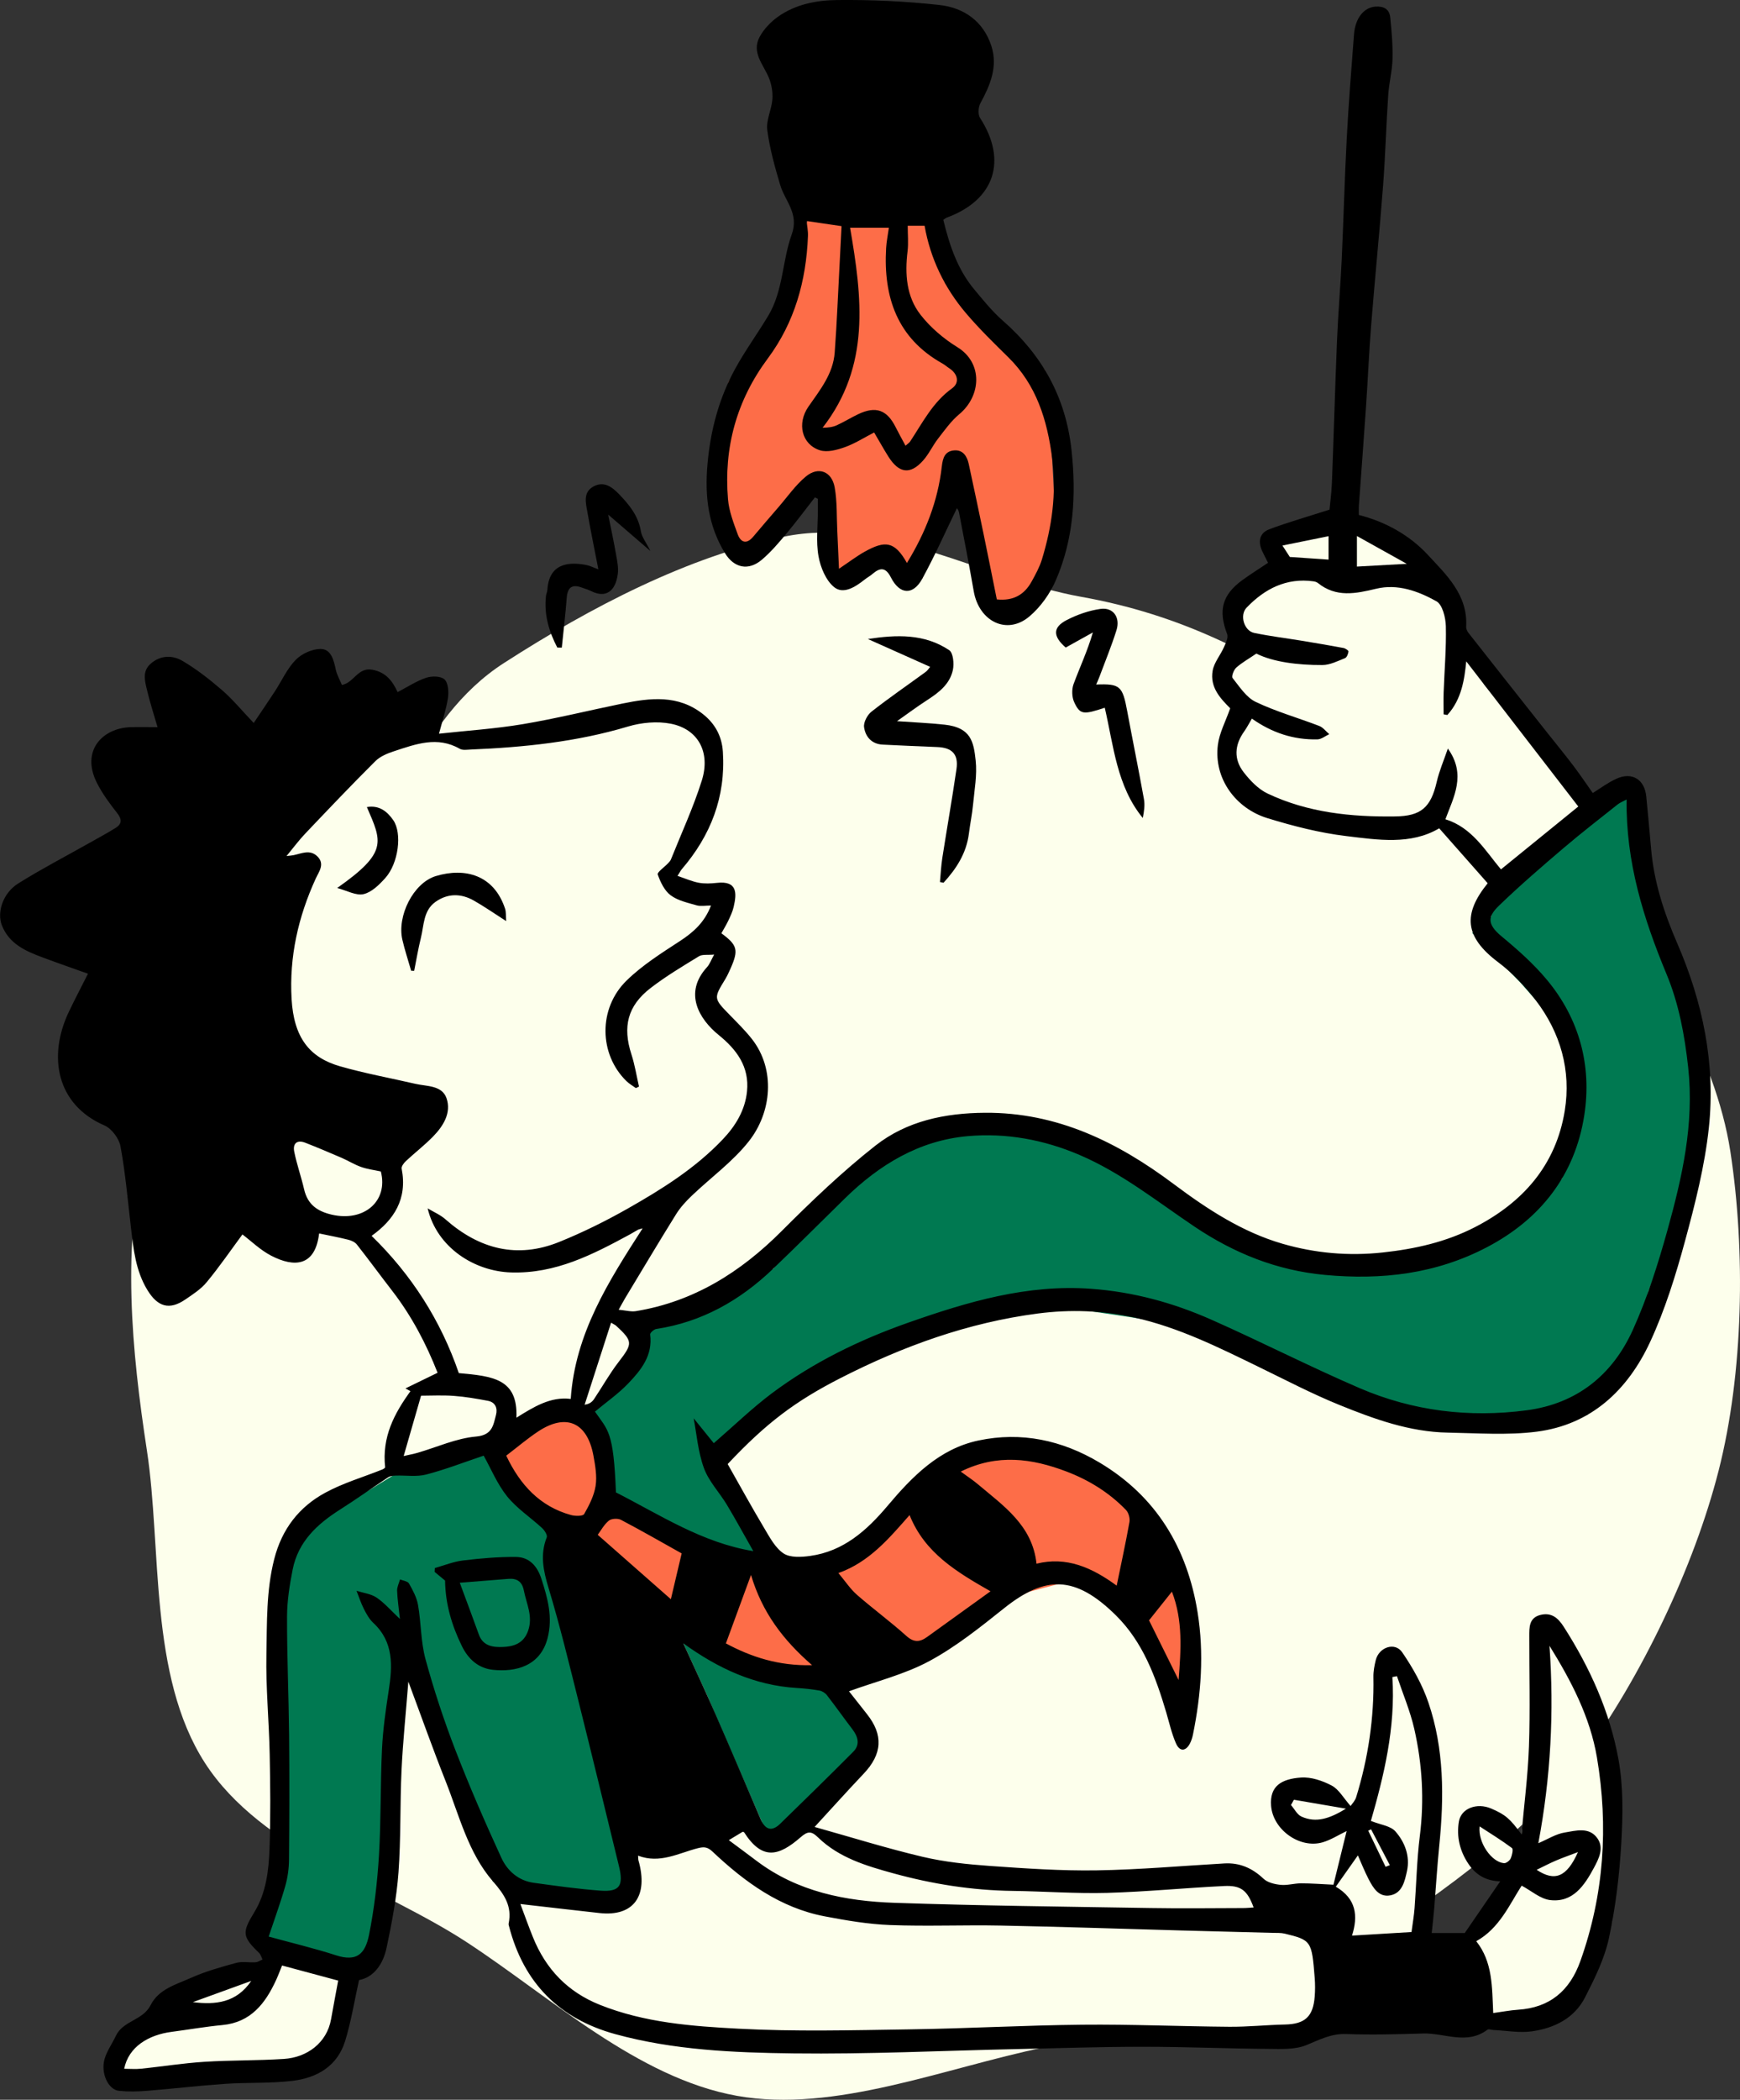
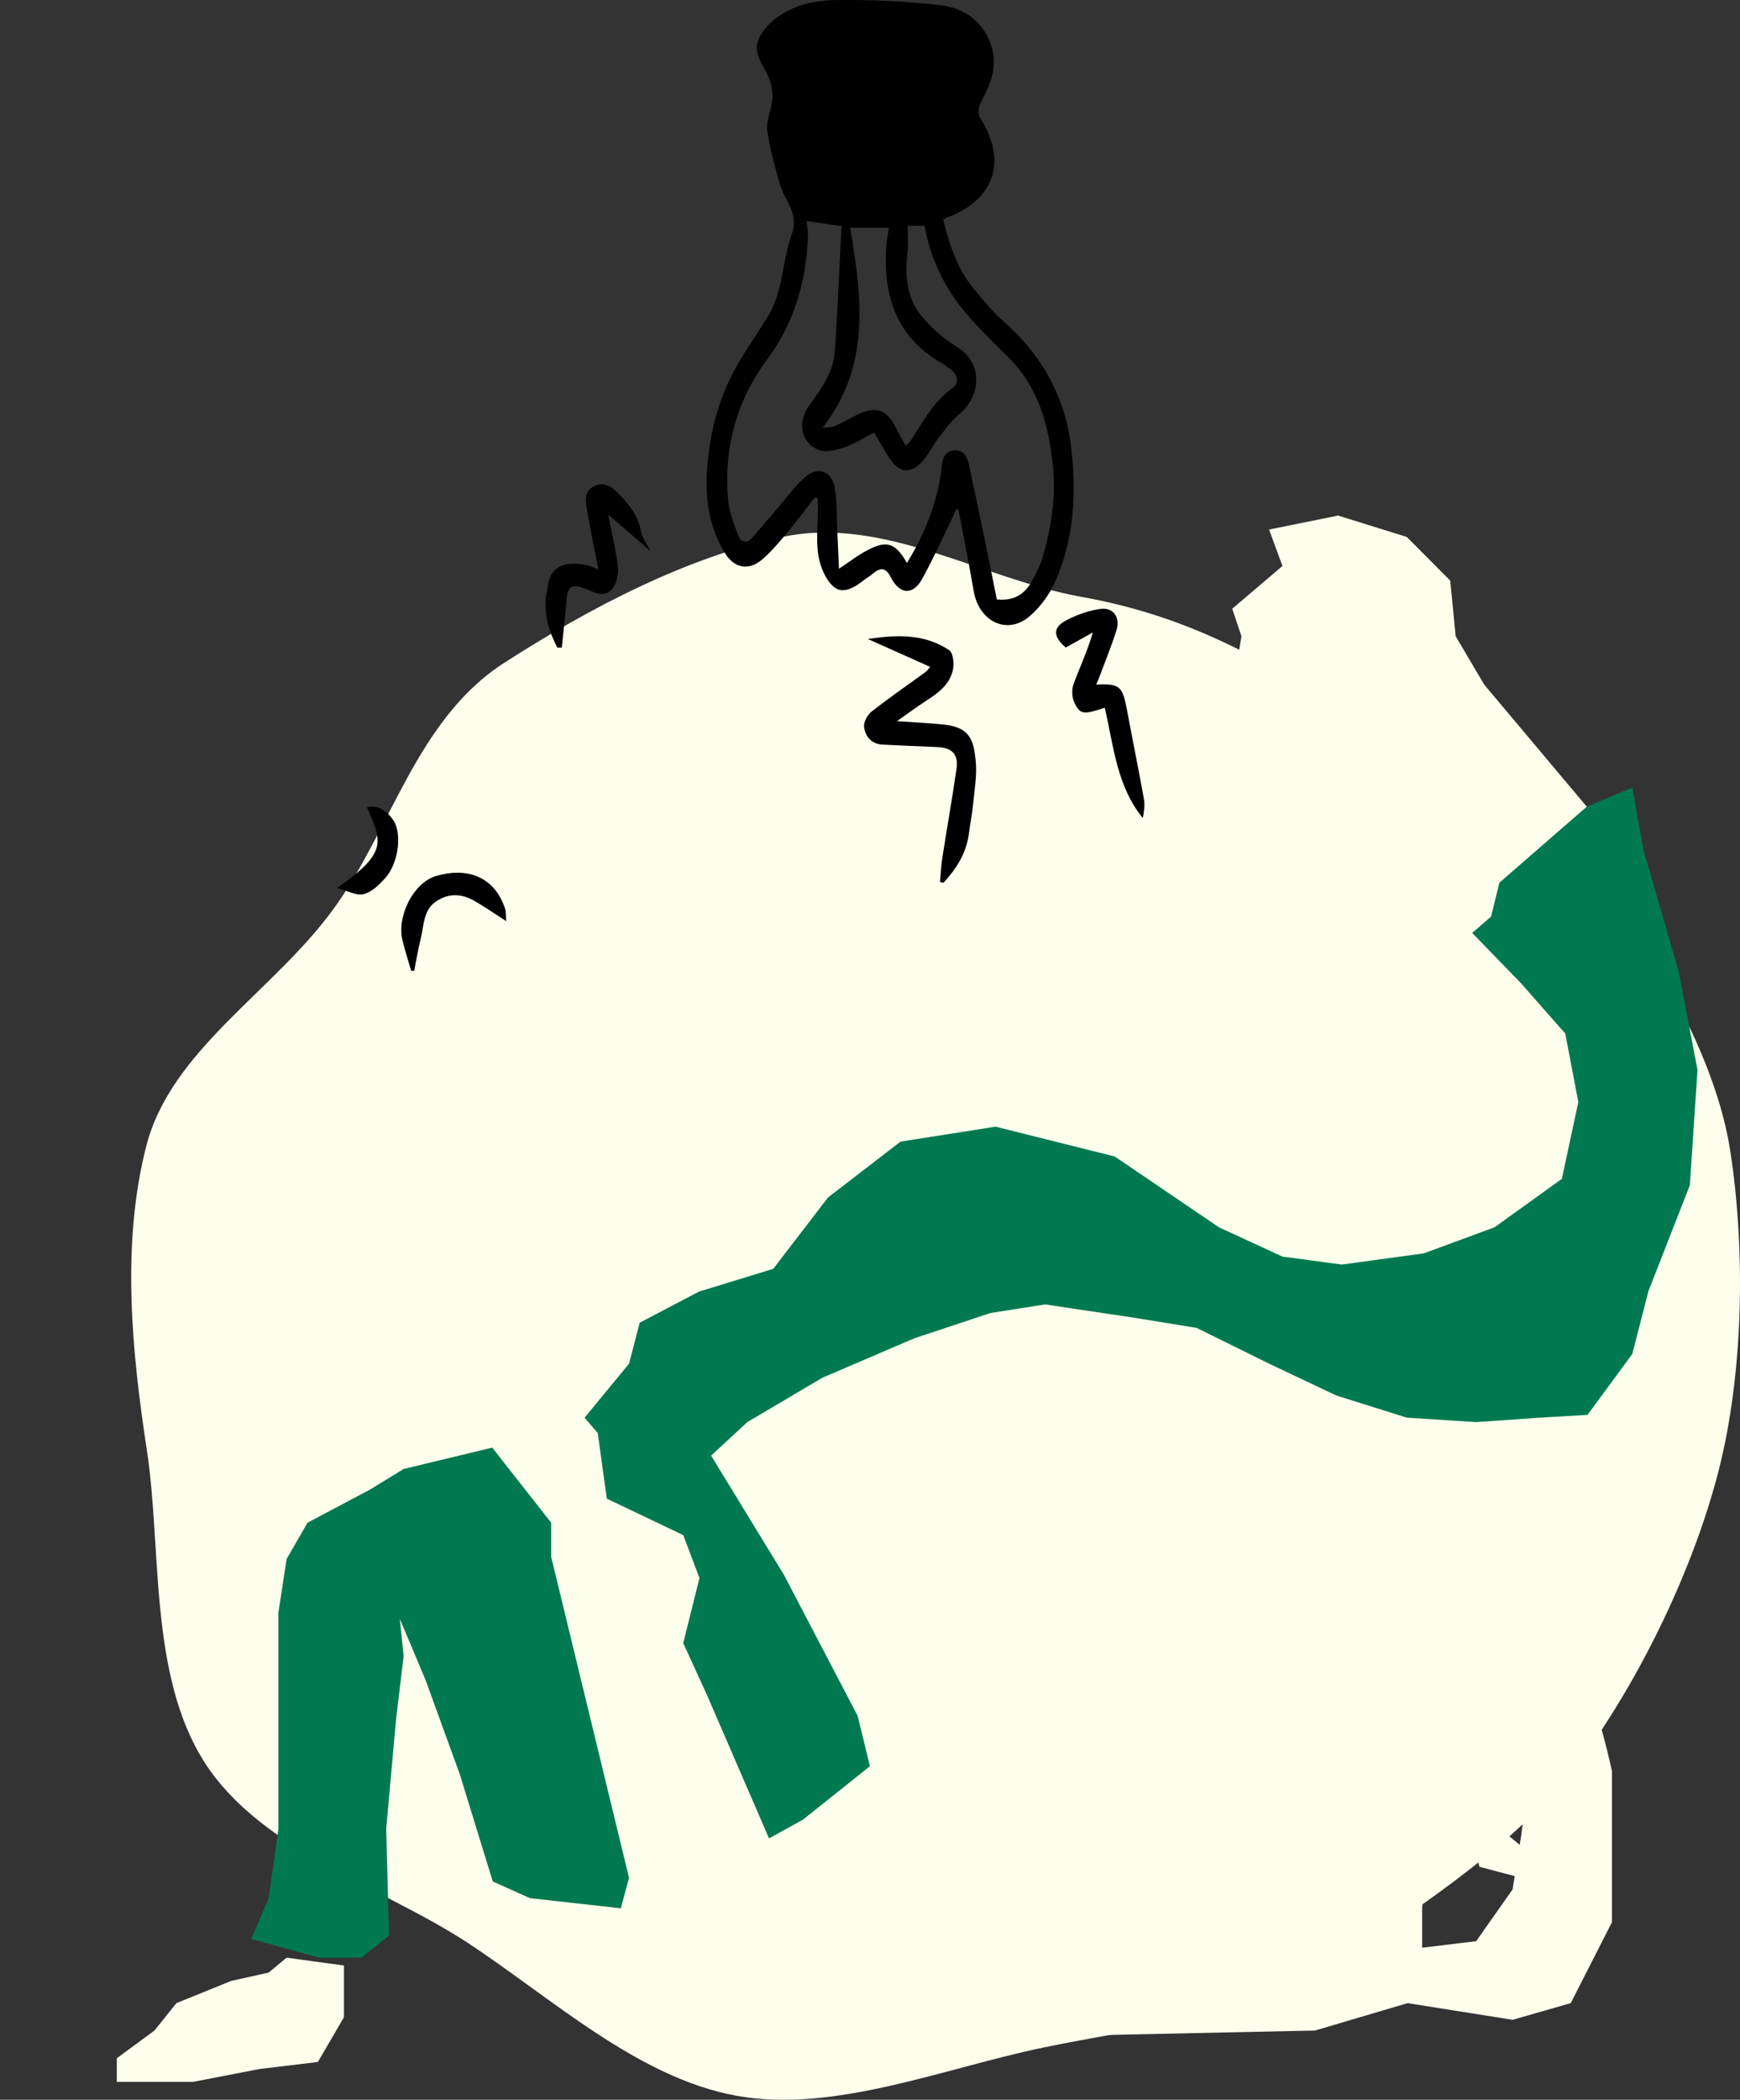
<svg xmlns="http://www.w3.org/2000/svg" id="Layer_2" viewBox="0 0 467.3 563.5">
  <rect x="0" y="0" width="467.3" height="563.5" fill="#333333" stroke="none" />
  <defs>
    <style>
      .cls-1 {
        fill: #007951;
      }

      .cls-2 {
        fill: #fdffec;
      }

      .cls-3 {
        fill: #fd6d48;
      }
    </style>
  </defs>
  <g id="Layer_1-2" data-name="Layer_1">
    <g>
      <polygon class="cls-2" points="399.94 488.34 410.5 497.04 406.81 503.49 397.33 500.98 394.46 490.13 399.94 488.34" />
      <path class="cls-2" d="M293.5,546.19l59.67-1.27,24.85-7.35,28.21,4.47,15.61-4.47,11.08-21.74v-40.47s-7.56-36-16.56-39-2.87,20.57-2.87,20.57l-2.61,17.25-2.3,18.12-2.36,14.75-9.77,13.89-14.51,1.76v-10.59l2.41-33.76-16.91,1.7-4.25,23.44-4.46,10.61-12.06.39-53.2,31.7Z" />
      <path class="cls-2" d="M428.67,232.57c15.1,23.46,32.03,50.3,36.04,76.44,4.09,26.72,3.55,59.42-3.16,85.69-6.59,25.78-20.63,55.18-36.86,77.38-15.46,21.16-41.69,38.89-65.23,54.05-23.54,15.15-53.38,18-79.04,23.31-26.93,5.57-56.29,17.69-82.48,13.01-26.7-4.77-49.99-26.46-72.62-41.25-22.14-14.47-55.2-24.66-70.3-48.12s-11.56-57.64-15.56-83.78c-4.09-26.72-6.91-55.41-.19-81.69,6.59-25.78,33.99-41.36,50.22-63.57,15.46-21.16,22.32-50.97,45.87-66.12,23.54-15.15,49.48-28.58,75.14-33.89,26.93-5.57,53.65,11.45,79.84,16.13,26.7,4.77,46.7,15.17,69.33,29.96,22.14,14.47,53.93,19,69.03,42.46Z" />
-       <polygon class="cls-3" points="247.09 51.58 253.89 76.18 280.59 99.26 282.56 123.03 283.63 143.9 276.67 160.92 269.37 165.36 262.14 151.89 256.99 129.96 247.69 155.31 238.95 150.19 226.59 155.82 223.07 152.06 220.91 129.96 202.33 147.96 197.63 147.96 193.37 135.36 193.37 119.62 195.67 102.44 203.89 90.37 213.37 72.36 218.37 53.36 247.09 51.58" />
      <polygon class="cls-2" points="333.41 170.75 330.93 163.36 344.42 151.89 340.83 142.11 359.37 138.36 377.81 144.1 389.48 155.82 390.94 170.75 398.63 183.76 426.15 216.48 419.97 227.56 401.9 240.04 388.19 219.88 377.4 209.27 361.2 191.44 344.42 185.4 332 179.19 333.41 170.75" />
-       <path class="cls-2" d="M125.37,198.36h-37.7l-24.3,25s-1,25-2,27,10.79,19.96,10.79,19.96l25.21,4.04,35.98-40.16-5.76-35.84h-2.22Z" />
      <polygon class="cls-2" points="72.16 529.36 62.09 531.61 47.37 537.57 41.5 544.91 31.37 552.36 31.37 558.71 51.79 558.71 69.67 555.25 85.37 553.36 92.37 541.36 92.37 527.47 76.97 525.37 72.16 529.36" />
      <polygon class="cls-1" points="168.93 503.93 148.03 417.82 148.03 408.64 132.19 388.49 108.4 394.22 99.28 399.8 82.59 408.64 76.97 418.38 74.76 432.85 74.76 490.92 72.16 509.4 67.47 520.34 85.72 525.37 97.07 525.37 104.48 519.44 103.72 490.76 106.37 461.36 108.4 444.45 107.39 434.47 114.28 450.84 123.48 476.14 132.34 504.92 142.33 509.4 166.73 512.12 168.93 503.93" />
      <polygon class="cls-1" points="190.98 390.64 210.54 422.64 230.34 460.49 233.63 473.99 215.63 488.34 206.53 493.36 189.92 455 183.49 440.96 187.85 423.48 183.49 411.97 162.97 402.19 160.53 384.58 157 380.45 168.93 365.97 171.8 354.97 187.71 346.62 207.66 340.51 222.37 321.36 241.85 306.37 267.37 302.36 299.37 310.36 327.37 329.36 344.42 337.23 360.37 339.36 382.37 336.36 401.37 329.36 419.45 316.37 423.88 295.75 420.37 277.36 408.39 263.77 395.37 250.36 400.45 245.98 402.67 236.89 426.15 216.48 438.37 211.36 441.41 228.26 450.8 260.52 455.89 287.15 453.83 318.06 442.71 346.5 438.37 363.36 426.35 379.7 413.5 380.45 396.46 381.64 377.81 380.45 358.85 374.49 340.85 365.97 321.37 356.36 304.74 353.66 280.69 350.06 266.02 352.36 245.59 359.14 220.91 369.71 200.7 381.64 190.98 390.64" />
-       <polygon class="cls-3" points="148.03 380.45 157 380.45 162.97 391.75 162.97 404.14 197.63 418.38 216.41 422.64 239.89 407.59 253.59 394.22 268.85 390.75 289.59 391.75 312.81 412.36 317.03 427.14 317.03 460.1 301.37 430.36 289.59 423.7 276.46 427.14 260.63 434.76 237.15 446.88 214.46 449.82 194.95 445.23 178.07 432.85 160.53 414.71 152.63 408.64 144.02 405.32 135.94 394.22 132.19 388.49 148.03 380.45" />
      <g>
-         <path d="M195.43,392.91c3.28,5.78,6.46,11.58,9.85,17.25,1.46,2.45,2.95,5.28,5.18,6.74,1.79,1.17,4.79.98,7.15.65,8.87-1.24,15.11-6.74,20.74-13.42,6.65-7.89,13.91-15.33,24.42-17.55,11.52-2.44,22.45-.09,32.56,5.94,15.19,9.06,23.53,22.91,26.31,40.24,1.75,10.92.96,21.89-1.25,32.72-.17.85-.45,1.72-.85,2.47-1.13,2.09-2.72,2.17-3.72-.1-1.16-2.64-1.79-5.52-2.61-8.3-2.84-9.57-6.26-18.87-13.5-26.03-10.95-10.82-19-10.74-30.03-1.94-6.42,5.11-12.93,10.34-20.08,14.19-6.69,3.6-14.29,5.45-21.59,8.11,1.32,1.68,3.06,3.89,4.8,6.09,4.48,5.64,4.15,10.74-.87,16.04-4.41,4.65-8.69,9.42-13.17,14.28,9.86,2.76,19.35,5.73,29.01,8.01,5.93,1.4,12.08,2.03,18.17,2.46,9.51.67,19.05,1.33,28.57,1.18,11.45-.18,22.88-1.21,34.33-1.86,4.1-.23,7.47,1.25,10.49,4.11,1.1,1.04,3.01,1.48,4.61,1.64,1.78.18,3.63-.41,5.45-.41,2.79,0,5.58.22,8.72.37,1.14-4.65,2.35-9.55,3.54-14.4-2.19,1.05-4.22,2.37-6.44,3.02-6.13,1.79-13.33-3.35-13.85-9.77-.43-5.35,2.8-7.24,8.04-7.61,2.72-.19,5.77.85,8.25,2.16,1.9,1,3.13,3.3,5.06,5.48.37-.56,1.2-1.38,1.5-2.37,3.23-10.5,4.84-21.24,4.63-32.26-.03-1.5.27-3.05.63-4.52.85-3.47,5.14-4.96,7.1-2.1,2.85,4.15,5.42,8.72,7.04,13.49,4.25,12.45,4.22,25.37,2.92,38.34-.57,5.66-.91,11.34-1.37,17.01-.17,2.03-.41,4.06-.66,6.5h8.87c3.02-4.4,6.16-8.97,9.53-13.88-3.95-.09-6.66-1.84-8.59-4.75-2.27-3.41-3.19-7.25-2.51-11.3.59-3.53,4.81-5.12,8.65-3.49,3.91,1.67,5.12,2.8,8.16,6.94.69-7.85,1.72-15.69,2-23.56.35-9.84.07-19.71.09-29.56,0-2.4-.09-4.96,2.92-5.75,2.92-.76,4.74.67,6.31,3.12,7.03,10.96,12.37,22.74,14.71,35.54,1.34,7.32,1.2,15.05.77,22.54-.49,8.56-1.52,17.17-3.32,25.53-1.19,5.51-3.82,10.81-6.41,15.88-2.89,5.65-8.28,8.25-14.21,9.11-3.38.49-6.93-.19-10.4-.35-.54-.02-1.26-.34-1.58-.1-5.53,4.19-11.5.88-17.24,1.04-6.9.19-13.81.4-20.7.14-4.03-.16-7.18,1.53-10.7,2.97-3.06,1.25-6.81,1.05-10.26,1.02-11.2-.09-22.4-.57-33.6-.57-11.31,0-22.62.38-33.93.62-20,.43-40.01,1.41-60.01,1.16-16.02-.2-32.13-.88-47.78-5.16-14.98-4.1-24.63-13.66-28.58-29-.05-.21-.14-.45-.1-.65.97-4.73-1.11-7.79-4.23-11.38-6.64-7.63-9.05-17.72-12.74-27-3.36-8.45-6.4-17.04-9.96-26.58-.67,8.54-1.47,16.15-1.83,23.77-.43,9.14-.15,18.33-.82,27.45-.5,6.79-1.79,13.55-3.2,20.22-.94,4.45-3.49,7.95-7.39,8.64-1.29,5.81-2.14,11.18-3.72,16.32-2.1,6.83-7.61,9.94-14.12,10.73-6,.73-12.12.4-18.16.81-6.99.48-13.96,1.31-20.94,1.87-2.49.2-5.03.26-7.51.01-2.93-.3-5.01-4.8-3.87-8.63.65-2.15,2.04-4.07,3.01-6.13,1.93-4.11,7.25-4.11,9.33-8.24,2.17-4.32,6.84-5.53,10.81-7.31,3.89-1.74,8.05-2.91,12.17-4.03,1.63-.45,3.47-.05,5.21-.17.64-.04,1.25-.48,1.87-.74-.3-.59-.47-1.32-.91-1.75-4.53-4.36-4.65-5.48-1.34-10.87,3.24-5.27,3.92-11.29,4.13-17.26.3-8.4.21-16.83.04-25.24-.18-8.93-1.06-17.87-.88-26.78.17-8.51-.06-17.08,2.09-25.52,2.06-8.11,6.69-14.03,13.68-17.83,4.86-2.65,10.29-4.21,15.45-6.29.38-.15.68-.52.67-.51-.91-8.2,2.46-14.48,6.8-20.47-.12-.06-.53-.29-1.35-.74,3.06-1.49,5.69-2.77,8.63-4.2-2.98-7.6-6.89-15.14-12.15-21.94-3.2-4.14-6.29-8.36-9.52-12.47-.51-.65-1.47-1.08-2.3-1.29-2.46-.62-4.97-1.08-7.75-1.67.19-.14-.09-.04-.11.09-1.07,8.68-6.57,9.12-12.86,5.86-2.93-1.52-5.4-3.95-7.72-5.7-3.09,4.18-6.15,8.64-9.58,12.79-1.55,1.89-3.74,3.29-5.79,4.69-4.27,2.9-7.39,1.95-10.14-2.54-3.18-5.19-3.76-11.01-4.44-16.85-.85-7.27-1.48-14.57-2.8-21.75-.39-2.11-2.39-4.77-4.32-5.6-12.91-5.58-15.24-18.57-9.54-30.5,1.58-3.31,3.29-6.56,5.13-10.21-4.24-1.52-8.25-2.9-12.23-4.39-4.48-1.68-8.85-3.55-10.86-8.5-1.44-3.56.23-8.76,4.38-11.35,6.13-3.83,12.55-7.17,18.85-10.72,2.44-1.38,4.92-2.69,7.3-4.18,1.77-1.11,1.68-2.37.33-4.06-2.01-2.54-3.97-5.22-5.42-8.11-4.25-8.51,1.49-14.65,9.19-14.86,2.28-.06,4.57,0,7.14,0-.98-3.4-2.01-6.53-2.77-9.74-.6-2.51-1.47-5.22.98-7.33,2.64-2.28,5.84-2.28,8.51-.7,3.77,2.22,7.28,4.97,10.61,7.84,2.81,2.42,5.2,5.35,8.5,8.81,2.1-3.12,3.93-5.8,5.71-8.52,1.84-2.83,3.26-6.06,5.56-8.41,1.62-1.66,4.42-2.93,6.69-2.93,2.83,0,3.53,2.97,4.08,5.54.31,1.42,1.08,2.74,1.65,4.12,3.21-.55,4.26-4.85,8.22-4.08,3.6.7,5.32,2.95,6.74,6,2.55-1.33,4.97-2.93,7.62-3.84,1.51-.51,3.95-.5,4.96.42,1,.91,1.19,3.33.94,4.96-.49,3.19-1.54,6.29-2.41,9.62,7.54-.83,15.06-1.31,22.46-2.55,8.97-1.51,17.84-3.7,26.76-5.53,7.53-1.54,15-2.44,21.68,2.83,3.25,2.57,5.07,5.92,5.34,10.09.79,12.12-3.27,22.49-11.04,31.53-.28.32-.46.72-1.14,1.79,2.08.69,3.85,1.49,5.7,1.84,1.58.29,3.28.21,4.89.03,5.53-.61,5.33,2.81,4.49,6.44-.29,1.26-.86,2.46-1.41,3.64-.56,1.19-1.26,2.3-1.89,3.45,4.3,3.16,4.66,4.47,2.49,9.39-.44.99-.89,1.99-1.45,2.92-3.16,5.17-3.15,5.14,1.26,9.67,2.06,2.11,4.19,4.19,5.99,6.51,6.24,8.08,5.28,19.49-.93,27.35-4.33,5.48-10.19,9.7-15.29,14.57-1.56,1.49-3.08,3.13-4.22,4.96-4.65,7.47-9.15,15.03-13.7,22.56-.44.74-.84,1.5-1.74,3.1,1.89.17,3.33.59,4.66.37,15.48-2.55,28.05-10.41,39.11-21.48,8.02-8.03,16.28-15.93,25.17-22.92,8.46-6.65,18.71-8.76,29.46-8.83,19.34-.13,35.6,7.85,50.66,19.12,9.05,6.77,18.46,12.92,29.3,16.05,8.71,2.51,17.66,3.32,26.85,2.32,8.67-.94,16.94-2.79,24.71-6.77,12.85-6.59,21.79-16.59,24.17-31.27,1.75-10.8-1.14-20.94-7.78-29.62-2.9-3.78-6.29-7.37-10.07-10.21-9.13-6.85-9.52-12.97-2.85-21.22-4.31-4.88-8.63-9.76-13.02-14.74-7.63,4.51-16.44,3.11-24.97,2.08-7.15-.86-14.27-2.69-21.18-4.81-8.38-2.57-14.45-10.51-13.29-19.68.41-3.22,2.08-6.28,3.31-9.8-2.43-2.46-5.53-5.53-4.71-10.11.39-2.19,2.07-4.13,3.01-6.25.5-1.12,1.24-2.61.89-3.54-2.45-6.33-1.38-10.56,4.14-14.55,2.18-1.57,4.45-3,6.84-4.6-.51-1.01-1.05-2.02-1.54-3.06-1.21-2.56-.82-4.93,1.86-5.93,5.07-1.9,10.3-3.38,16.18-5.27.15-1.69.54-4.48.65-7.29.49-12.66.84-25.33,1.36-37.99.3-7.24.92-14.47,1.26-21.71.51-10.89.78-21.79,1.36-32.68.49-9.31,1.24-18.61,1.95-27.9.34-4.4,2.71-7.23,5.78-7.43,2.2-.15,3.72.67,3.95,2.9.37,3.71.71,7.45.61,11.16-.08,3.26-.95,6.48-1.16,9.75-.54,8.11-.76,16.24-1.38,24.35-.95,12.44-2.2,24.85-3.19,37.29-.58,7.22-.88,14.47-1.37,21.69-.61,8.97-1.3,17.93-1.94,26.9-.05.77,0,1.54,0,2.39,7.22,1.83,13.7,5.48,18.54,10.72,4.89,5.29,10.78,10.7,10.28,19.27-.03.55.27,1.22.62,1.66,6.98,8.87,13.98,17.71,20.98,26.56,2.37,2.99,4.8,5.94,7.11,8.98,1.83,2.41,3.52,4.92,5.29,7.43,1.91-1.18,3.99-2.75,6.3-3.81,4.23-1.96,7.62.14,8.07,4.75.45,4.68.9,9.37,1.3,14.05.76,8.89,3.49,17.21,7,25.3,6.86,15.8,10.34,32.37,8.51,49.53-1.1,10.28-3.7,20.47-6.42,30.48-2.5,9.18-5.36,18.39-9.34,26.98-6.02,12.99-15.89,22.24-30.46,24.11-7.87,1.01-15.96.39-23.94.25-10.22-.18-19.74-3.64-29.06-7.42-7.35-2.98-14.43-6.69-21.59-10.17-10.8-5.26-21.55-10.62-33.35-13.26-8.61-1.93-17.28-2.25-26.05-1.11-18.72,2.44-36.19,8.75-52.96,17.31-12.23,6.24-20,12.1-30.3,23.05ZM191.71,387.29c5.52-4.78,10.33-9.45,15.64-13.42,11.16-8.33,23.6-14.36,36.64-18.94,15.87-5.57,31.88-10.33,49.1-9.06,11.29.83,21.93,3.73,32.16,8.25,13.38,5.92,26.43,12.61,39.86,18.39,14.34,6.17,29.45,8,44.91,5.96,13.4-1.77,22.99-9.4,28.5-21.57,3.86-8.52,6.74-17.58,9.26-26.63,3.98-14.28,7.27-28.65,5.6-43.86-.95-8.67-2.52-17.08-5.81-24.99-6.2-14.92-10.95-30.08-10.72-46.86-1,.54-1.8.83-2.43,1.34-4.84,3.85-9.75,7.64-14.46,11.65-5.89,5.02-11.76,10.07-17.33,15.44-2.93,2.82-3.5,4.87.62,8.28,4.34,3.59,8.64,7.4,12.24,11.73,8.69,10.46,12.05,23.02,9.99,36.29-2.5,16.1-11.8,27.9-26.09,35.39-13.72,7.2-28.29,8.89-43.6,7.46-12.91-1.2-24.37-5.84-34.92-12.91-10.12-6.79-19.65-14.46-30.96-19.29-9.63-4.11-19.7-5.95-30-5.04-13.02,1.15-23.73,7.63-33.01,16.72-6.42,6.29-12.77,12.65-19.26,18.86-8.88,8.51-19.15,14.32-31.39,16.17-.63.1-1.69,1.04-1.64,1.47.74,5.65-2.45,9.55-5.87,13.13-2.68,2.8-5.92,5.05-8.96,7.58,3.53,5.09,5,5.22,5.64,21.68,11.88,6.05,23.14,13.51,36.89,15.76-2.47-4.34-4.69-8.44-7.09-12.43-2.01-3.34-4.88-6.3-6.18-9.88-1.6-4.4-1.96-9.27-2.75-13.34,1.53,1.88,3.48,4.3,5.38,6.65ZM114.87,324.29c1.6.97,3.39,1.71,4.77,2.94,9.07,7.99,19.23,10.64,30.56,6.06,6.26-2.53,12.37-5.55,18.26-8.88,9.22-5.22,18.24-10.85,25.65-18.65,3.42-3.59,6-7.8,6.51-12.88.67-6.62-2.8-11.23-7.6-15.12-5.25-4.25-9.49-11.27-3.15-18.2.73-.8,1.11-1.92,1.93-3.39-1.78.17-3.17-.1-4.07.45-4.42,2.7-8.9,5.37-13,8.53-6.21,4.78-7.56,10.4-5.15,17.81.91,2.8,1.37,5.76,2.03,8.64-.28.13-.56.27-.84.4-.84-.61-1.77-1.13-2.51-1.85-7.4-7.2-7.67-19.51.04-27.03,4.23-4.12,9.36-7.35,14.33-10.59,3.62-2.36,6.6-5.02,8.32-9.52-1.52,0-2.77.26-3.85-.05-2.41-.7-5.05-1.25-6.99-2.7-1.66-1.24-2.75-3.54-3.47-5.59-.2-.58,1.78-1.95,2.74-2.97.3-.32.64-.64.8-1.04,2.82-7.05,6.03-13.97,8.3-21.19,2.39-7.62-.99-13.81-8.32-15.25-3.66-.72-7.87-.33-11.49.75-13.83,4.14-27.99,5.58-42.29,6.18-.97.04-2.14.24-2.9-.2-6.01-3.45-11.8-1.27-17.57.62-1.81.59-3.8,1.39-5.11,2.7-6.38,6.35-12.59,12.88-18.8,19.41-1.72,1.8-3.21,3.83-5.05,6.05.88-.1,1.39-.13,1.88-.23,2.15-.44,4.37-1.61,6.36.28,2.18,2.07.42,4.2-.39,5.98-4.71,10.28-7.14,20.99-6.49,32.34.6,10.36,4.79,15.69,13,18.05,6.65,1.91,13.49,3.15,20.24,4.71,3.08.71,7.15.36,8.37,3.86,1.36,3.92-.88,7.49-3.63,10.3-2.28,2.33-4.89,4.34-7.28,6.57-.55.51-1.25,1.44-1.14,2.03,1.6,8.16-2.08,13.76-8.07,18.04,10.66,10.38,18.56,22.64,23.42,36.83,9.22.83,15.9,1.53,15.47,11.97,4.63-2.88,9.15-5.73,14.59-5.04,1.17-17.54,10.14-31.54,19.31-45.78-.7.21-1,.25-1.25.38-.76.41-1.48.88-2.24,1.29-9.97,5.39-19.86,10.52-31.79,10.17-9.94-.29-19.96-6.71-22.46-17.2ZM129.91,390.64c-5.16,1.73-10.23,3.71-15.45,5.07-2.58.67-5.45.19-8.18.29-.68.02-1.47.09-2.02.45-4.32,2.85-8.53,5.87-12.9,8.64-6.13,3.89-11.27,8.58-12.76,16.11-.82,4.15-1.5,8.41-1.51,12.63-.03,10.59.44,21.18.55,31.77.11,11.13.08,22.26-.02,33.39-.02,2.37-.34,4.82-.99,7.09-1.21,4.29-2.76,8.48-4.47,13.63,5.89,1.62,12.11,3.1,18.18,5.05,5.34,1.72,7.72-.26,8.77-5.52,1.41-7.03,2.24-14.23,2.67-21.4.57-9.47.36-18.98.81-28.46.25-5.22.99-10.43,1.79-15.61,1.04-6.7,1.41-13.1-4.14-18.26-1.08-1.01-1.86-2.43-2.54-3.78-.78-1.54-1.31-3.21-1.95-4.82,1.81.58,3.86.8,5.39,1.83,2.11,1.42,3.82,3.44,6.26,5.73-.32-3.03-.67-5.31-.75-7.6-.03-.99.51-2.01.78-3.01.83.35,2.06.47,2.42,1.11,1.02,1.8,2.07,3.74,2.42,5.75.84,4.82.73,9.86,2,14.53,2.25,8.23,4.93,16.38,8,24.33,3.79,9.8,7.99,19.45,12.38,29,1.61,3.5,4.6,6.13,8.66,6.69,5.96.82,11.94,1.67,17.93,2.11,5.19.38,6.28-1.31,4.99-6.58-3.59-14.65-7.12-29.33-10.79-43.96-2.57-10.25-5.05-20.53-8.1-30.63-1.41-4.67-2.35-8.97-.5-13.65.23-.58-.59-1.87-1.24-2.47-3.11-2.87-6.77-5.26-9.4-8.51-2.65-3.29-4.32-7.4-6.29-10.91ZM139.76,510.98c1.08,2.86,2.15,5.88,3.35,8.85,3.47,8.62,9.34,14.73,17.98,18.19,12,4.8,24.72,5.75,37.3,6.41,15.2.81,30.47.41,45.71.18,15.53-.22,31.04-1.1,46.57-1.25,13.16-.13,26.32.45,39.48.55,4.98.04,9.96-.49,14.94-.6,5.33-.11,7.58-2.09,7.99-7.51.13-1.65.13-3.33,0-4.98-.77-9.94-.92-10.17-8.04-11.9-1.04-.25-2.16-.18-3.24-.21-8.27-.22-16.54-.42-24.81-.65-16.07-.44-32.14-1-48.21-1.31-9.92-.2-19.85.24-29.76-.14-5.86-.22-11.73-1.23-17.52-2.33-11.95-2.27-21.44-9.17-30.13-17.36-1.26-1.19-2.16-1.39-3.93-.94-5.21,1.33-10.25,4.25-16.08,2.01.06.72.03,1.02.11,1.3,2.71,9.49-1.29,15.13-10.49,14.1-7.14-.79-14.27-1.62-21.22-2.42ZM388.72,191.88c-.34-.06-.68-.12-1.02-.18,0-1.96-.06-3.91.01-5.87.21-5.94.73-11.88.59-17.81-.06-2.31-.92-5.77-2.53-6.66-4.92-2.74-10.44-4.75-16.2-3.36-5.49,1.32-10.73,2.4-15.63-1.54-.31-.25-.77-.39-1.18-.45-7.26-1-13.08,1.97-17.97,7.06-1.94,2.02-.68,6.21,2.02,6.78,4.18.87,8.44,1.39,12.66,2.08,3.79.63,7.58,1.26,11.35,1.97.51.1,1.36.67,1.33.93-.08.64-.44,1.6-.93,1.79-1.97.78-4.03,1.84-6.06,1.85-6.65.03-13.22-.81-17.75-3.07-2.19,1.49-3.95,2.46-5.41,3.78-.67.6-1.32,2.36-.98,2.77,1.87,2.33,3.67,5.2,6.19,6.4,5.48,2.62,11.4,4.28,17.09,6.47,1.02.39,1.8,1.45,2.69,2.2-1.05.49-2.09,1.37-3.16,1.4-6.39.16-12.22-1.76-17.62-5.57-.76,1.27-1.34,2.43-2.09,3.47-2.6,3.64-2.81,7.45-.11,10.93,1.74,2.24,3.92,4.52,6.4,5.7,10.84,5.14,22.46,6.31,34.29,6.15,6.89-.09,9.56-2.36,11.15-9.27.69-2.99,1.94-5.85,2.99-8.94,5.06,7.02,1.49,13.12-.66,18.97,7.13,2.21,10.68,8.38,14.92,13.45,7.14-5.8,14.28-11.6,20.77-16.87-10.26-13.29-20.33-26.32-30.09-38.96-.48,4.75-1.21,10.16-5.07,14.39ZM416.13,441.65c1.27,17.79.34,35.36-2.99,53,2.55-1.08,4.73-2.49,7.07-2.87,2.98-.48,6.57-1.58,8.78,1.54,1.87,2.63.38,5.52-.94,7.97-2.55,4.73-5.63,9.35-11.75,8.62-2.62-.31-5.02-2.48-7.64-3.87-3.27,5.07-5.97,11.47-12.2,14.91,4.45,5.57,4.24,12.32,4.56,19.28,2.44-.33,4.55-.75,6.68-.89,8.5-.55,13.89-5.07,16.74-13.09,6.34-17.8,7.57-36.1,4.44-54.61-1.84-10.88-6.94-20.61-12.76-29.99ZM183.49,440.96c2.98,6.53,5.87,12.68,8.6,18.91,4.13,9.42,8.15,18.9,12.21,28.36,1.2,2.79,2.96,3.4,5.2,1.23,6.59-6.41,13.17-12.83,19.65-19.35,1.91-1.92,1.29-4.06-.25-6.07-2.31-3.02-4.5-6.13-6.83-9.13-.46-.59-1.28-1.1-2.01-1.23-2.01-.35-4.05-.57-6.09-.69-11.29-.69-21.11-5.22-30.49-12.01ZM195.73,493.83c2.37,1.76,4.96,3.67,7.53,5.61,11,8.27,23.83,10.76,37.01,11.21,22.9.78,45.82,1.02,68.74,1.4,8.28.14,16.56.03,24.84.01.92,0,1.84-.1,2.83-.16-1.68-4.57-3.35-5.98-7.94-5.76-10.46.5-20.9,1.55-31.37,1.84-8.45.23-16.92-.42-25.39-.53-10.92-.14-21.62-1.84-32.11-4.73-7.24-1.99-14.54-4.16-20.16-9.61-1.87-1.82-2.81-1.7-4.75-.01-5.87,5.09-10.26,6.19-15.11-1.36-.09-.13-.38-.13-.41-.15-1.35.82-2.62,1.58-3.72,2.25ZM299.9,425.53c1.19-5.82,2.42-11.43,3.43-17.08.18-1.01-.24-2.52-.94-3.24-4.52-4.66-9.94-8.01-15.93-10.29-9.26-3.53-18.62-4.87-28.44,0,1.7,1.25,3.24,2.24,4.62,3.41,6.88,5.82,14.62,11.01,15.73,21.31,8.04-2.01,14.88,1.02,21.53,5.89ZM33.36,555.19c1.54,0,3.05.13,4.53-.02,5.66-.59,11.29-1.49,16.96-1.85,7.13-.46,14.3-.31,21.44-.78,6.1-.4,11.48-4.23,12.62-10.65.6-3.39,1.25-6.78,1.91-10.37-5.09-1.37-9.98-2.69-15.07-4.05-.53,1.31-1.01,2.62-1.59,3.88-2.91,6.34-6.83,11.38-14.41,12.1-4.58.43-9.13,1.23-13.7,1.83-6.13.8-11.53,3.99-12.7,9.91ZM266.02,427.05c-9.09-5.19-17.67-10.28-21.74-20.46-5.56,6.33-10.88,12.64-19.12,15.56,1.89,2.25,3.23,4.31,5.01,5.86,4.32,3.77,8.97,7.17,13.23,11,2.05,1.85,3.66,1.69,5.63.26,5.67-4.1,11.37-8.18,16.99-12.23ZM379.08,518.48c.3-2.32.67-4.36.82-6.41.49-6.44.6-12.93,1.41-19.33,1.23-9.71.66-19.29-1.48-28.73-1.1-4.84-3.08-9.47-4.66-14.19-.41.08-.82.16-1.23.24.89,13.65-2.33,26.67-5.77,38.61,2.63,1.05,5.26,1.32,6.57,2.8,2.55,2.88,4,6.67,3.12,10.66-.59,2.65-1.23,5.93-4.51,6.52-3.08.55-4.57-2.01-5.8-4.37-1.08-2.08-1.94-4.28-2.87-6.36-1.99,2.82-3.94,5.58-5.93,8.4,5.52,3.24,6.02,7.84,4.35,13.13,5.57-.33,10.85-.65,15.97-.96ZM135.96,390.65c3.7,7.81,9.04,13.65,17.43,15.94,1.11.3,3.16.32,3.5-.28,1.34-2.35,2.66-4.93,3.07-7.56.4-2.62-.1-5.46-.59-8.13-1.67-9-7.4-11.45-14.96-6.39-2.86,1.91-5.5,4.16-8.45,6.41ZM102.28,314.38c-1.78-.39-3.61-.61-5.3-1.21-1.81-.64-3.48-1.69-5.25-2.46-3.23-1.39-6.47-2.76-9.74-4.04-2.25-.88-3.42.22-2.96,2.45.69,3.39,1.86,6.67,2.64,10.04.94,4.08,3.54,5.91,7.43,6.81,8.68,2.01,15.23-3.65,13.18-11.59ZM108.4,390.75c1.53-.35,2.66-.55,3.75-.87,5.23-1.52,10.38-3.89,15.69-4.36,4.39-.39,4.63-3.01,5.37-5.82.47-1.79-.18-3.39-2.16-3.77-3.04-.57-6.12-1.11-9.2-1.33-3.06-.22-6.15-.05-8.77-.05-1.45,5.02-2.97,10.28-4.67,16.19ZM201.7,422.64c-2.38,6.5-4.51,12.28-6.75,18.39,6.78,3.64,14.17,6.08,23.14,5.84-7.86-6.83-13.42-14.22-16.4-24.22ZM160.53,411.89c6.57,5.78,13.16,11.58,19.64,17.28.95-4.05,1.94-8.23,2.9-12.29-5.17-2.89-10.67-6.05-16.28-9-.87-.46-2.57-.37-3.29.22-1.3,1.07-2.16,2.7-2.97,3.79ZM316.53,450.84c.63-8,1.2-15.99-1.8-23.7-2.19,2.75-4.24,5.32-6.14,7.7,2.6,5.24,5.27,10.62,7.93,16ZM164.11,354.97c-2.44,7.56-4.77,14.78-7.1,22,1.25-.16,2.01-.73,2.51-1.48,2.22-3.3,4.17-6.81,6.59-9.95,3.83-4.97,3.92-5.54-.62-9.74-.22-.21-.53-.33-1.37-.84ZM364.42,143.85v8.2c4.45-.25,8.73-.48,13.39-.74-4.33-2.41-8.6-4.79-13.39-7.46ZM344.42,146.41c.99,1.53,1.61,2.5,1.98,3.06,3.76.26,7.08.49,10.4.71v-6.29c-4.19.85-8.11,1.65-12.38,2.51ZM397.37,490.13c-.5,4.39,3.25,9.62,6.56,9.88.58.05,1.51-.68,1.79-1.28.38-.84.73-2.48.35-2.77-2.7-2.02-5.58-3.79-8.7-5.82ZM347.5,482.99c-.26.47-.53.94-.79,1.41.93,1.07,1.66,2.59,2.83,3.11,3.92,1.77,7.56.54,11.93-2.13-5.27-.9-9.62-1.65-13.96-2.39ZM423.77,497.04c-2.43.93-4.23,1.55-5.97,2.3-1.68.72-3.31,1.58-5.11,2.45,4.88,3.26,8.11,1.93,11.09-4.75ZM51.79,537.3c6.08.76,11.69.2,15.68-5.69-5.52,2-10.6,3.84-15.68,5.69ZM372.12,500.98c.38-.15.76-.29,1.14-.44-1.68-3.21-3.36-6.41-5.04-9.62-.25.13-.51.25-.76.38,1.55,3.23,3.11,6.46,4.66,9.69Z" />
        <path d="M218.84,133.49c-2.57,3.29-5.07,6.65-7.75,9.85-2.04,2.43-4.12,4.88-6.52,6.9-3.56,3-7.41,2.21-9.86-1.78-4.5-7.33-5.46-15.27-4.71-23.82.8-9.19,3.1-17.79,7.49-25.76,2.68-4.87,5.98-9.39,8.84-14.16,4.02-6.69,3.74-14.71,6.29-21.78,2.05-5.67-1.8-8.95-3.09-13.3-1.44-4.85-2.82-9.77-3.47-14.77-.34-2.64,1.18-5.49,1.38-8.27.13-1.91-.24-4.03-.98-5.8-1.48-3.53-4.69-6.74-2.45-10.9,1.13-2.1,2.97-4.01,4.91-5.4C213.62,1.15,219.28.07,224.78.01c9.18-.1,18.41.32,27.53,1.33,6.52.72,11.81,4.34,13.96,11.07,1.75,5.51-.34,10.47-2.97,15.29-.57,1.05-.69,3.03-.09,3.96,7.39,11.41,3.92,21.99-8.89,26.72-.38.14-.71.45-.98.62,1.65,6.81,3.81,13.26,8.26,18.61,2.44,2.93,4.87,5.95,7.71,8.44,10.57,9.25,16.93,20.56,18.47,34.84,1.29,12,.58,23.65-4.17,34.72-1.58,3.68-4.17,7.33-7.21,9.87-5.99,5.02-13.48,1.3-14.89-6.82-1.23-7.07-2.61-14.12-3.96-21.17-.11-.59-.56-1.12-.56-1.11-2.99,6.14-5.88,12.67-9.29,18.91-2.49,4.55-6.07,4.32-8.43-.32-1.43-2.81-2.91-2.7-4.97-.93-.66.57-1.44.98-2.12,1.52-2.45,1.95-5.65,4-8.12,2.04-2.23-1.78-3.71-5.32-4.24-8.33-.71-3.96-.17-8.16-.17-12.25,0-1.06,0-2.11,0-3.17-.27-.13-.53-.25-.8-.38ZM234.76,116.06c-2.68,1.38-5.16,2.98-7.86,3.94-2.11.75-4.73,1.47-6.7.84-4.9-1.57-6.22-7.19-3.08-11.72,3.11-4.47,6.63-8.78,7.05-14.51.6-8.1.91-16.22,1.35-24.34.17-3.23.33-6.46.49-9.58-3.29-.48-6.31-.93-9.38-1.38.12,1.29.41,2.66.36,4.02-.47,12.02-3.56,23.16-10.81,32.9-8.34,11.2-11.84,23.88-10.66,37.8.27,3.16,1.49,6.3,2.59,9.32.82,2.24,2.37,2.81,4.15.71,2.26-2.67,4.53-5.33,6.82-7.97,2.42-2.79,4.57-5.92,7.37-8.23,3.35-2.77,6.96-1.36,7.72,2.96.68,3.85.51,7.85.7,11.78.15,3.1.28,6.2.45,10.03,2.85-1.9,4.81-3.42,6.95-4.6,5.42-3,7.99-2.84,11.3,3.05,4.97-8.1,8.31-16.58,9.36-25.86.27-2.44.89-4.15,3.33-4.35,2.31-.19,3.44,1.5,3.9,3.61,1.35,6.25,2.68,12.5,3.98,18.76,1.22,5.91,2.4,11.82,3.57,17.62,4.44.47,7.41-1.27,9.36-4.82,1.04-1.89,2.11-3.82,2.74-5.87,2.71-8.84,3.96-17.75,2.77-27.12-1.33-10.37-4.23-19.75-11.82-27.21-3.91-3.84-7.85-7.68-11.39-11.86-5.75-6.78-9.53-14.65-11.06-23.4h-4.53c0,2.43.22,4.66-.04,6.83-.75,6.13-.33,12.19,3.49,17.07,2.67,3.42,6.2,6.42,9.89,8.69,6.92,4.25,6.4,13.08.51,17.98-2.19,1.82-3.91,4.26-5.69,6.55-1.46,1.88-2.47,4.15-4.05,5.91-3.44,3.85-6.46,3.43-9.31-1.09-1.27-2.01-2.42-4.1-3.8-6.43ZM243.18,119.62c.64-.57,1.03-.8,1.26-1.15,3.35-5.07,6.08-10.55,11.26-14.26,2.04-1.46,1.57-3.86-.75-5.37-.63-.41-1.2-.93-1.85-1.29-12.1-6.76-15.88-17.72-15.12-30.95.1-1.78.47-3.55.74-5.49h-10.42c3.22,18.69,5.55,37.08-7.38,53.68,1.53-.01,2.75-.18,3.82-.67,1.96-.89,3.8-2.05,5.75-2.97,4.75-2.25,7.73-1.16,10.07,3.53.81,1.62,1.7,3.2,2.63,4.94Z" />
        <path d="M252.44,236.7c.2-2.15.3-4.32.63-6.45,1.24-7.94,2.64-15.86,3.8-23.82.59-4.03-1.18-5.81-5.21-5.95-4.87-.17-9.73-.43-14.59-.65-2.96-.14-4.65-2.09-5.01-4.69-.18-1.3.88-3.29,1.99-4.16,4.74-3.72,9.72-7.13,14.59-10.69.48-.35.81-.92,1.16-1.33-5.66-2.53-11.19-5-16.72-7.47,7.67-1.18,15.21-1.46,21.86,3.01,1.05.71,1.33,3.61.97,5.29-.82,3.85-3.83,6.11-6.98,8.14-2.66,1.72-5.21,3.62-8.03,5.61,4.51.32,8.67.49,12.81.94,7.09.77,7.78,4.61,8.32,9.62.42,3.86-.33,7.87-.7,11.8-.24,2.59-.79,5.15-1.11,7.74-.66,5.33-3.37,9.49-6.82,13.26l-.95-.19Z" />
        <path d="M294.41,183.7c6.4-.24,7.06.39,8.31,7.11,1.47,7.89,3.08,15.75,4.5,23.65.29,1.6.04,3.29-.31,5.06-6.99-8.53-7.83-19.35-10.21-29.59-5.76,1.91-6.65,1.87-8.2-1.47-.64-1.37-.71-3.44-.18-4.87,1.65-4.48,3.71-8.81,5.19-13.87-2.43,1.35-4.86,2.71-7.3,4.06-3.46-3.02-3.54-5.42.29-7.39,2.8-1.44,5.94-2.54,9.04-2.98,3.43-.49,5.39,2.27,4.3,5.73-1.33,4.23-3.03,8.35-4.58,12.51-.25.67-.55,1.33-.86,2.05Z" />
        <path d="M149.68,173.8c-2.25-4.31-3.61-8.85-3.05-13.87.06-.54.33-1.05.37-1.59.42-6.85,5.21-7.71,10.39-6.73,1.01.19,1.96.69,3.31,1.18-1.03-5.31-2.05-10.25-2.92-15.22-.45-2.55-1.3-5.5,1.69-7.06,2.75-1.43,4.88.13,6.83,2.16,2.73,2.85,5.14,5.77,5.82,9.92.26,1.57,1.41,2.98,2.55,5.28-4.16-3.59-7.61-6.56-11.33-9.77.78,3.89,1.54,7.45,2.17,11.03.28,1.6.61,3.29.41,4.87-.63,4.84-3.33,6.5-7.03,4.69-.86-.42-1.8-.7-2.7-1.03-2.56-.93-3.76-.01-3.98,2.71-.35,4.48-.88,8.96-1.33,13.43-.4,0-.81,0-1.21-.01Z" />
        <path d="M110.42,260.51c-.79-2.77-1.71-5.51-2.36-8.32-1.47-6.32,2.91-15.25,9.01-17.09,7.82-2.35,15.58-.3,18.57,8.75.3.89.18,1.92.3,3.34-3.13-2-5.82-3.88-8.65-5.49-3.44-1.96-7.01-2.01-10.32.32-3.3,2.33-3.09,6.28-3.94,9.69-.72,2.91-1.21,5.88-1.8,8.82-.27,0-.54-.01-.82-.02Z" />
        <path d="M90.55,238.31c13.64-9.59,12.05-12.33,7.98-21.72,3.33-.57,5.46,1.19,7.07,3.49,2.46,3.52,1.41,11.6-2.1,15.52-1.62,1.81-3.67,3.84-5.85,4.35-2.02.47-4.46-.95-7.1-1.64Z" />
-         <path d="M119.53,424.17c-.95-.79-1.87-1.55-2.8-2.32.02-.35.04-.7.06-1.05,2.52-.7,5.01-1.73,7.57-2.03,4.72-.57,9.49-.99,14.24-.94,3.52.04,5.67,2.4,6.79,5.84,1.69,5.21,3.12,10.33,1.67,15.95-1.98,7.61-8.69,9.13-14.7,8.49-3.9-.42-6.6-2.85-8.33-6.39-2.7-5.51-4.41-11.26-4.5-17.55ZM123.48,424.76c1.85,5,3.53,9.44,5.13,13.91,1.12,3.15,3.92,3.41,6.36,3.32,2.85-.09,5.65-.87,6.86-4.35,1.37-3.9-.45-7.23-1.14-10.8-.48-2.45-1.9-3.31-4.15-3.13-4.27.33-8.54.68-13.06,1.04Z" />
      </g>
    </g>
  </g>
</svg>